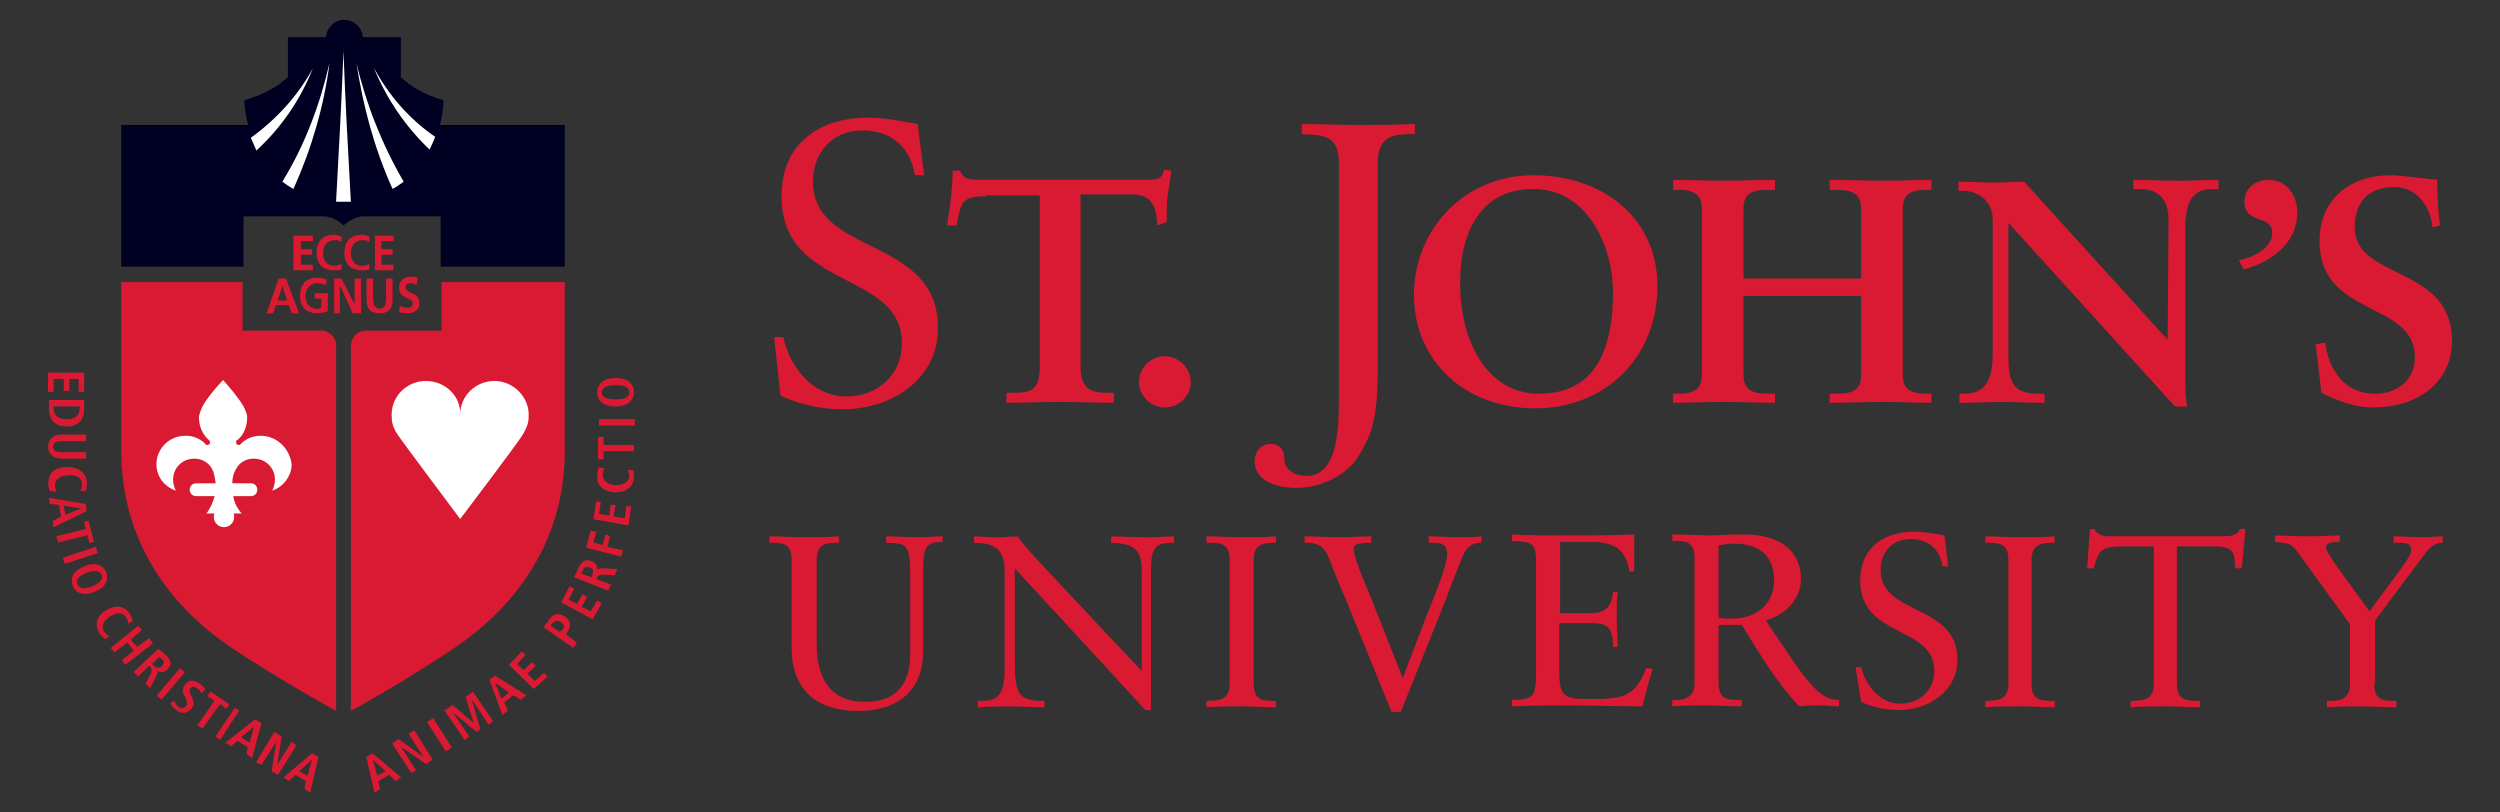
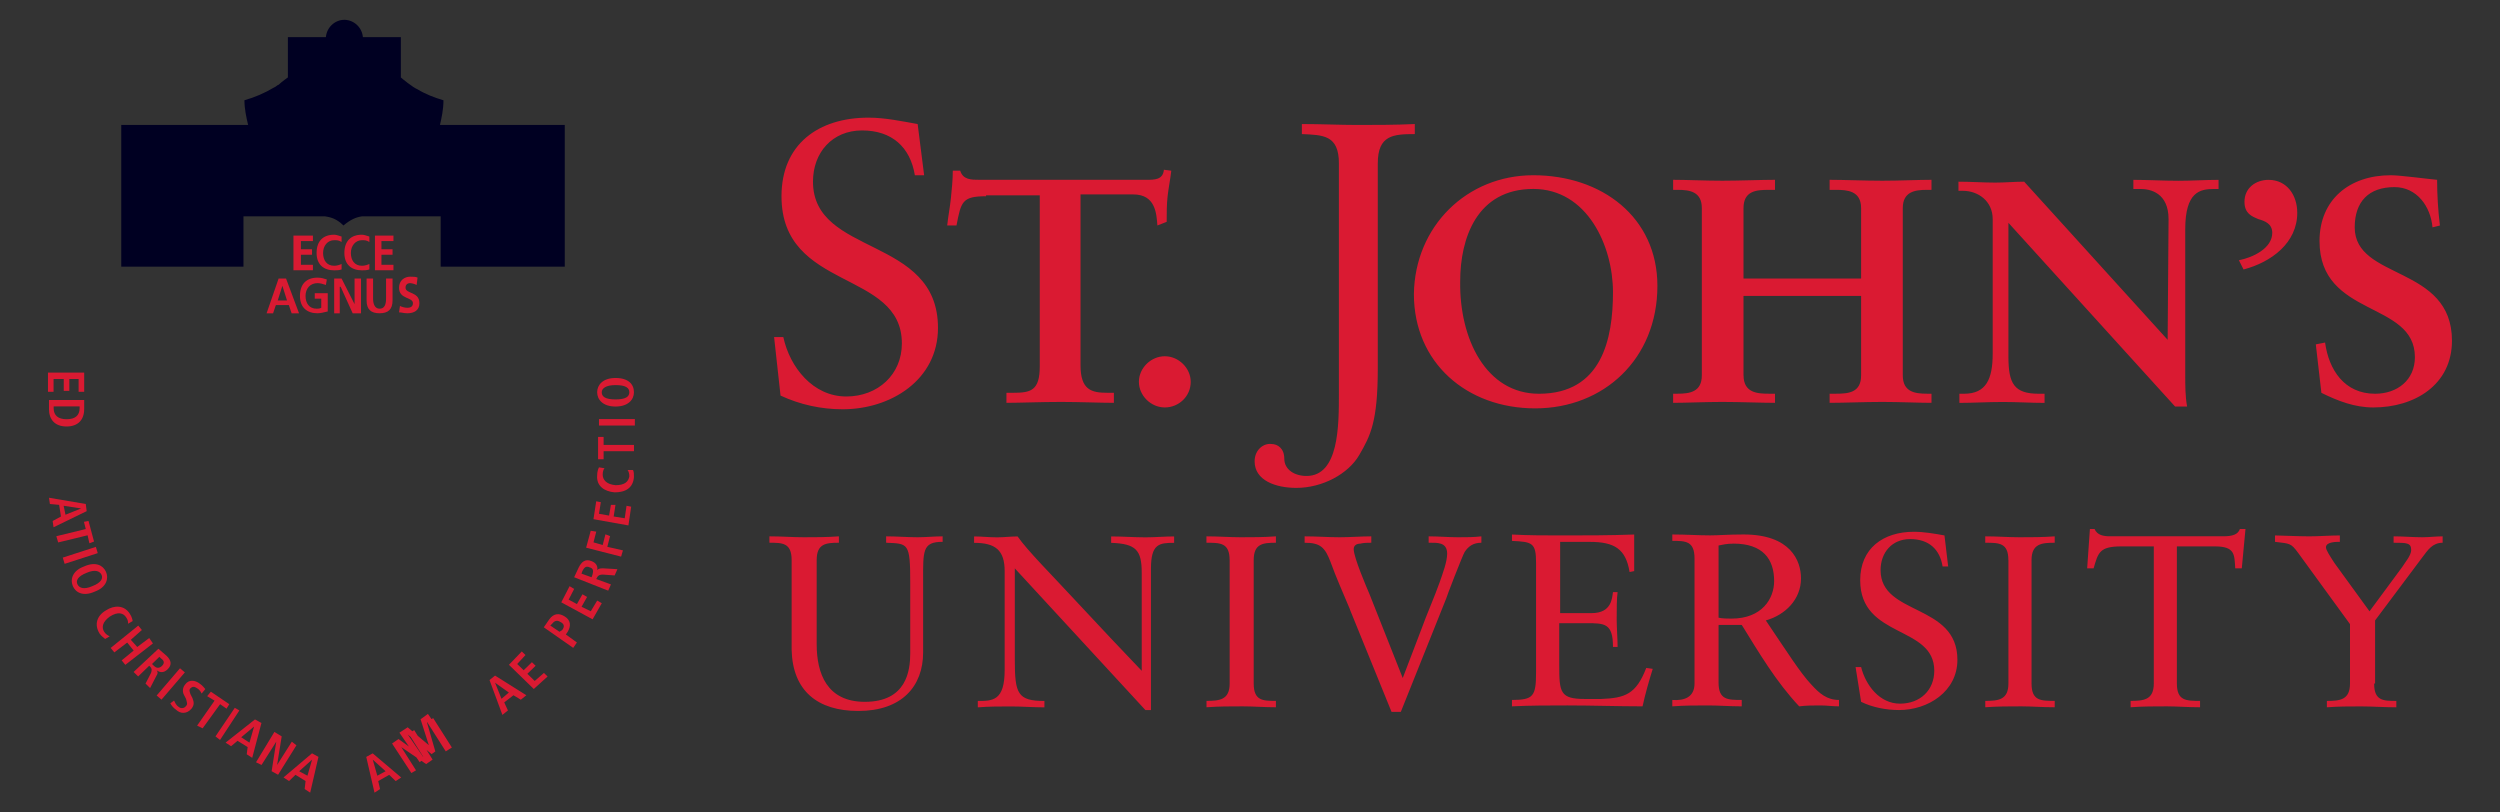
<svg xmlns="http://www.w3.org/2000/svg" id="Capa_1" viewBox="0 0 520 169">
  <rect x="0" y="0" width="520" height="169" fill="#333333" stroke="none" />
  <defs>
    <style>      .st0 {        fill: #fff;      }      .st1 {        fill: #002;      }      .st2 {        fill: #da1a32;      }    </style>
  </defs>
-   <path class="st2" d="M67.2,68.77h-16.75v-10.08h-25.23v35.18c0,16.74,8.28,31.19,23.5,41.26,10.4,6.85,21.19,12.74,21.19,12.74v-76.44c-.24-1.37-1.32-2.44-2.7-2.66M91.86,58.7v10.08h-15.8c-1.73,0-2.89,1.33-3.08,2.85v76.25s10.79-5.89,20.99-12.74c15.21-10.08,23.5-24.53,23.5-41.27v-35.18s-25.62,0-25.62,0Z" />
-   <path class="st0" d="M95.71,86.27c0-3.99,3.27-7.03,7.13-7.03s7.13,3.23,7.13,7.03c0,1.52-.19,2.29-1.15,3.99-.96,1.71-13.1,17.68-13.1,17.68,0,0-12.13-16.16-13.1-17.68-.96-1.52-1.16-2.47-1.16-3.99,0-3.99,3.27-7.03,7.13-7.03,4.05,0,7.32,3.23,7.13,7.03M54.3,90.64c-1.73,0-3.08.57-4.24,1.71l-.19.19h-.19c-.38,0-.58-.19-.58-.57,0-.19,0-.38.19-.38,1.34-.95,2.12-2.85,2.12-4.75,0-.76-.19-.95-.39-1.52-.77-2.09-4.62-6.27-4.62-6.27,0,0-3.85,3.99-4.62,6.27-.19.57-.39.95-.39,1.52,0,1.9.77,3.61,2.12,4.75q.19.19.19.38c0,.38-.19.57-.58.57h-.19s-.19,0-.19-.19c-1.11-1.14-2.65-1.76-4.23-1.71-3.28,0-5.97,2.67-5.97,5.9,0,2.66,1.73,4.75,4.04,5.51-.37-.7-.57-1.49-.58-2.28,0-2.47,1.93-4.37,4.43-4.37,1.34,0,2.5.57,3.27,1.52.77.95.96,2.09,1.16,3.61h-4.05c-.72-.02-1.33.55-1.35,1.27,0,.02,0,.04,0,.06-.01.72.57,1.32,1.29,1.33.02,0,.04,0,.06,0h3.85c-.38,1.33-.96,2.66-1.73,3.61h1.73c-.19.19-.19.57-.19.76,0,1.14.96,2.09,2.12,2.09s2.12-.95,2.12-2.09c0-.38,0-.57-.19-.76h1.73c-.96-1.14-1.54-2.29-1.73-3.61h3.66c.72.02,1.33-.55,1.34-1.28,0-.02,0-.04,0-.05.01-.72-.57-1.32-1.29-1.33-.02,0-.04,0-.05,0h-3.85c0-1.52.39-2.47,1.16-3.61.8-.98,2.01-1.54,3.27-1.52,2.5,0,4.43,1.9,4.43,4.37,0,.76-.19,1.52-.58,2.29,2.31-.76,4.05-3.04,4.05-5.52-.39-3.23-3.08-5.89-6.36-5.89" />
  <path class="st1" d="M91.47,26.18c.39-1.71.77-3.42.77-5.32-1.93-.57-3.85-1.33-5.39-2.28-.96-.38-3.28-2.28-3.47-2.47V7.73h-7.9c-.17-2.01-1.83-3.58-3.85-3.61-1.93,0-3.66,1.52-3.85,3.61h-7.9v8.37s-1.34.95-1.92,1.52c-.19,0-.77.57-.96.57-1.93,1.16-4,2.05-6.16,2.66,0,1.71.39,3.61.77,5.14h-26.39v29.47h25.42v-10.46h16.95c1.35.19,2.5.57,3.85,1.9,1.35-1.14,2.5-1.71,3.85-1.9h16.37v10.46h25.81v-29.47h-26v.19h0Z" />
-   <path class="st0" d="M71.44,10.59c-.39,10.46-.96,20.92-1.54,31.37h3.08c-.58-10.46-1.16-20.91-1.54-31.37ZM68.55,13.06c-1.93,8.37-5.01,16.93-9.82,24.72.77.57,1.54,1.14,2.31,1.52,3.85-8.56,6.36-17.3,7.51-26.24M65.08,14.2c-2.89,5.32-7.32,10.46-12.91,14.45.39.95.77,1.71,1.16,2.66,5.16-4.74,9.18-10.59,11.75-17.11,0,.19,0,0,0,0M77.8,14.2s-.19.19,0,0c2.62,6.39,6.56,12.15,11.56,16.92.38-.76.77-1.71,1.16-2.66-5.59-3.8-9.82-8.94-12.71-14.26M74.14,13.06c1.35,8.94,3.66,17.68,7.51,26.24.77-.38,1.54-.95,2.31-1.52-4.49-7.71-7.8-16.04-9.82-24.72" />
-   <path class="st1" d="M58.73,37.78l-.19-.19.19.19M53.34,31.31s0,.19,0,0c0,.19,0,0,0,0" />
  <path class="st2" d="M196.05,112.7c-4.23,0-4.04,1.9-4.04,8.18v14.83c0,7.03-4.43,12.17-13.48,12.17-8.47,0-13.68-4.18-13.87-12.74v-18.64c0-3.61-1.93-3.61-4.62-3.61v-1.33c2.5,0,4.81.19,7.13.19s4.82,0,7.32-.19v1.33c-2.7,0-4.62.19-4.62,3.61v17.5c0,6.08,2.12,11.98,10.02,11.98,8.67,0,9.44-6.47,9.44-10.08v-14.64c0-8.37-.38-8.18-5.01-8.37v-1.33c2.12,0,4.43.19,6.55.19,1.73,0,3.47-.19,5.2-.19v1.14ZM239.39,147.69h-1.15l-27.16-29.47v19.02c0,7.04.57,8.56,6.16,8.56v1.33c-2.31,0-4.62-.19-6.93-.19s-4.62,0-6.93.19v-1.33c3.08,0,5.59,0,5.59-6.46v-20.53c0-4.38-1.93-5.9-6.36-5.9v-1.33c1.54,0,3.08.19,4.81.19,1.35,0,2.89-.19,4.24-.19,2.12,3.04,6.93,7.8,12.91,14.26,4.27,4.59,8.57,9.16,12.91,13.69v-20.35c0-4.75-1.16-6.08-6.36-6.27v-1.33c2.31,0,4.82.19,7.13.19,1.93,0,4.05-.19,5.97-.19v1.33c-3.08,0-4.82.19-4.82,5.33v29.47h0ZM255.76,116.5c0-3.61-1.93-3.61-4.82-3.61v-1.33c2.5,0,4.82.19,7.13.19s4.82,0,7.32-.19v1.33c-2.7,0-4.62.19-4.62,3.61v25.67c0,3.61,1.93,3.61,4.62,3.61v1.33c-2.5,0-4.62-.19-6.93-.19-2.5,0-5.01,0-7.51.19v-1.33c2.7,0,4.82-.19,4.82-3.61v-25.67ZM280.8,126.77c-1.35-3.23-2.89-6.65-4.05-9.89-1.16-3.04-2.12-3.99-5.39-3.99v-1.33c2.5,0,4.82.19,7.32.19,2.12,0,4.43-.19,6.55-.19v1.33c-.77,0-1.54,0-2.31.19-.77,0-1.35.38-1.35,1.14,0,1.71,2.7,7.99,3.27,9.32l6.93,17.49,3.85-10.08c1.16-3.23,2.7-6.65,3.85-9.89.58-1.71,1.54-4.18,1.54-5.89,0-2.47-2.12-2.28-3.85-2.28v-1.33c2.12,0,4.04.19,6.16.19,1.54,0,3.27,0,4.81-.19v1.33c-1.73,0-2.7.76-3.47,1.9-.39.57-3.85,9.51-3.85,9.7l-9.44,23.58h-1.93s-8.66-21.29-8.66-21.29ZM324.13,127.53h6.94c4.23,0,4.23-3.23,4.43-4.37h.96c-.19,1.14-.19,3.8-.19,5.7,0,1.71.19,3.99.19,5.7h-.96c0-4.94-1.73-4.94-5.59-4.94h-5.59v8.74c0,5.7.19,7.03,5.39,7.03h3.27c5.01-.19,7.32-.95,9.44-6.46l1.35.19c-.77,2.47-1.54,5.14-2.12,7.8-5.2,0-10.4-.19-15.6-.19-3.85,0-7.7,0-11.56.19v-1.33c4.43,0,5.01-.76,5.01-5.7v-22.82c0-4.18-.77-4.37-5.01-4.56v-1.33c3.47.19,6.93.19,10.4.19,5.01,0,9.82,0,15.02-.19v7.61l-.96.19c-.77-4.76-3.08-6.27-8.28-6.27h-6.16v14.83h-.39ZM357.46,130.19v11.79c0,3.61,1.93,3.61,4.82,3.61v1.33c-2.5,0-4.82-.19-6.93-.19-2.5,0-5.01,0-7.51.19v-1.33c2.5.19,4.62-.57,4.62-3.42v-26.05c0-3.62-1.93-3.62-4.62-3.62v-1.33c2.89,0,5.39.19,7.9.19,1.73,0,3.66-.19,6.93-.19,9.82,0,11.94,5.51,11.94,9.13,0,4.37-3.27,7.61-7.32,8.75,4.62,6.84,7.13,10.84,9.44,13.31,1.73,1.9,3.27,3.23,5.78,3.23v1.33c-1.35,0-2.5-.19-3.85-.19-1.54,0-2.89,0-4.43.19-4.82-5.14-8.28-11.03-11.94-16.93h-4.82v.19h0ZM360.54,113.08c-1.35,0-2.12.19-3.08.38v15.02c.77.19,1.93.19,2.7.19,6.36,0,8.86-4.18,8.86-7.8,0-4.56-2.31-7.8-8.47-7.8h0ZM385.96,138.75h1.15c.96,3.8,3.85,7.61,8.09,7.61s7.13-2.85,7.13-6.85c0-9.51-15.41-6.65-15.41-18.82,0-6.66,4.82-10.08,11.17-10.08,2.12,0,4.23.38,6.36.76l.77,6.46h-1.16c-.57-3.61-2.89-5.7-6.74-5.7s-6.16,2.85-6.16,6.47c0,9.51,15.98,6.85,15.98,18.63,0,6.65-6.16,10.46-12.13,10.46-2.7,0-5.59-.57-7.9-1.71,0,0-1.15-7.23-1.15-7.23ZM417.74,116.5c0-3.61-1.93-3.61-4.81-3.61v-1.33c2.5,0,4.81.19,7.13.19s4.82,0,7.32-.19v1.33c-2.7,0-4.82.19-4.82,3.61v25.67c0,3.61,1.93,3.61,4.82,3.61v1.33c-2.5,0-4.82-.19-6.93-.19-2.5,0-5.01,0-7.51.19v-1.33c2.7,0,4.81-.19,4.81-3.61v-25.67ZM466.28,118.21h-1.35c-.19-2.85,0-4.56-4.24-4.56h-7.9v28.52c0,3.61,1.93,3.61,4.82,3.61v1.33c-2.5,0-4.82-.19-6.93-.19-2.5,0-5.01,0-7.51.19v-1.33c2.7,0,4.82-.19,4.82-3.61v-28.52h-6.74c-4.62,0-4.82,1.33-5.78,4.56h-1.34l.57-8.18h.96c.58,1.33,1.93,1.52,3.27,1.52h23.5c1.93,0,3.08-.38,3.47-1.52h1.16l-.77,8.18h0ZM493.82,142.18c0,3.61,1.93,3.61,4.62,3.61v1.33c-2.5,0-5.01-.19-7.32-.19s-4.82,0-7.13.19v-1.33c2.69,0,4.81-.19,4.81-3.61v-12.36l-10.79-14.83c-1.54-2.09-1.73-1.9-4.81-2.29v-1.33c.96,0,4.82.19,7.13.19,2.12,0,4.24-.19,6.36-.19v1.33c-.77,0-2.89,0-2.89,1.14,0,.57.77,1.71,1.74,3.23l7.32,10.08,6.74-9.13c.58-.95,1.93-2.47,1.93-3.61,0-1.52-.96-1.52-3.66-1.52v-1.33c1.93,0,4.05.19,5.97.19,1.35,0,2.89-.19,4.23-.19v1.33c-2.12,0-3.08,1.52-4.23,3.04l-9.82,13.12v13.12h-.19,0ZM161,70.11h1.93c1.35,6.27,6.16,12.36,13.1,12.36,6.55,0,11.56-4.56,11.56-11.03,0-15.4-25.04-10.84-25.04-30.62,0-10.84,7.7-16.35,18.11-16.35,3.47,0,6.93.76,10.21,1.33l1.35,10.65h-1.93c-.96-5.89-4.82-9.32-10.98-9.32s-10.21,4.56-10.21,10.65c0,15.59,26,11.22,26,30.42,0,10.84-9.82,16.93-19.84,16.93-4.46,0-8.87-.97-12.91-2.85l-1.34-12.17h0ZM205.11,40.82c-5.01,0-5.2,1.14-6.16,6.08h-1.93c.19-1.9.58-3.8.77-5.7s.39-3.8.39-5.7h1.54c.58,1.9,2.31,1.9,4.04,1.9h34.67c1.73,0,3.47,0,3.66-2.09l1.54.19c-.19,1.71-.58,3.61-.77,5.32-.19,1.71-.19,3.61-.19,5.32l-1.93.76c-.19-2.47-.39-6.46-5.01-6.46h-10.98v35.56c0,5.14,2.31,5.7,5.59,5.7h1.35v2.09c-2.7,0-7.32-.19-10.98-.19-4.05,0-8.67.19-11.37.19v-2.09h1.35c3.66,0,5.58-.38,5.58-5.51v-35.56h-11.17s0,.19,0,.19ZM242.28,84.75c-2.89,0-5.39-2.47-5.39-5.33s2.5-5.32,5.39-5.32,5.39,2.47,5.39,5.32c0,3.04-2.5,5.33-5.39,5.33M286.58,76.57c0,11.22-1.54,14.07-3.85,18.06-2.31,3.99-7.71,6.85-13.1,6.85-4.24,0-8.67-1.52-8.67-5.52,0-2.47,1.93-3.8,3.47-3.61,1.35,0,2.7.95,2.7,3.04,0,2.28,2.12,3.61,4.62,3.61,6.74,0,6.74-10.46,6.74-17.11v-47.92c0-5.89-3.27-5.89-7.7-6.08v-2.09c4.04,0,7.9.19,11.55.19,3.85,0,7.7,0,11.94-.19v2.09c-4.43,0-7.7.19-7.7,6.08,0,0,0,42.6,0,42.6ZM318.93,36.45c14.25,0,25.81,8.74,25.81,23.01,0,15.21-11.17,25.48-25.42,25.48s-25.23-9.51-25.23-23.77c.19-14.07,10.98-24.72,24.84-24.72M320.09,81.9c13.1,0,15.41-11.41,15.41-21.11s-5.39-21.49-16.57-21.49c-11.75,0-15.21,10.27-15.21,19.21-.19,11.98,5.39,23.39,16.37,23.39M362.66,78.09c0,3.61,2.89,3.8,5.2,3.8h1.34v1.9c-2.89,0-7.32-.19-10.98-.19-3.47,0-7.51.19-10.21.19v-1.9h.96c2.5,0,5.01-.38,5.01-3.8v-34.8c0-3.42-2.5-3.8-5.01-3.8h-.96v-2.09c2.7,0,6.74.19,10.21.19,3.66,0,7.9-.19,10.98-.19v2.09h-1.35c-2.5,0-5.2.19-5.2,3.8v14.64h24.46v-14.64c0-3.61-2.89-3.8-5.2-3.8h-1.35v-2.09c2.89,0,7.32.19,10.98.19,3.47,0,7.51-.19,10.21-.19v2.09h-.96c-2.5,0-5.01.38-5.01,3.8v34.8c0,3.42,2.5,3.8,5.01,3.8h.96v1.9c-2.7,0-6.74-.19-10.21-.19-3.66,0-7.9.19-10.98.19v-1.9h1.35c2.5,0,5.2-.19,5.2-3.8v-16.54h-24.46v16.54ZM450.87,70.68l.19-25.1c0-5.51-3.85-6.27-5.78-6.27h-1.54v-1.9c3.08,0,6.16.19,9.44.19,2.7,0,5.59-.19,8.28-.19v1.9h-.96c-2.89,0-5.97.57-5.97,8.37v30.23c0,2.28,0,4.56.39,6.65h-2.5l-34.67-38.22v27.76c0,5.71,1.16,7.8,6.36,7.8h1.16v1.9c-2.89,0-5.78-.19-8.67-.19-3.08,0-6.16.19-9.05.19v-1.9h.96c4.62,0,5.97-3.04,5.97-8.37v-27.95c0-3.8-3.08-5.89-6.16-5.89h-.96v-1.9c2.5,0,5.2.19,7.7.19,1.93,0,4.04-.19,5.97-.19l29.85,32.9h0ZM465.7,54.13c2.89-.57,6.93-2.47,6.93-5.7,0-1.9-1.54-2.47-2.89-2.85-1.34-.57-2.89-1.14-2.89-3.61,0-2.85,2.31-4.56,5.01-4.56,3.85,0,5.97,3.23,5.97,6.85,0,6.27-5.39,10.27-11.17,11.79l-.96-1.9ZM505.96,47.29c-.39-4.38-3.28-8.37-7.9-8.37-5.39,0-8.28,3.04-8.28,8.37,0,11.03,20.23,7.8,20.23,23.58,0,9.13-7.71,13.88-16.37,13.88-3.85,0-7.32-1.33-10.79-3.04-.38-3.42-.77-6.65-1.16-10.08l1.93-.38c.77,5.7,4.04,10.65,10.4,10.65,4.62,0,8.28-2.85,8.28-7.61,0-11.79-19.84-8.18-19.84-24.15,0-8.56,6.16-13.69,14.83-13.69,1.93,0,7.51.76,9.63.95,0,3.04.19,6.28.58,9.51l-1.54.38h0ZM61.04,49h4.05v1.14h-2.5v1.71h2.31v1.14h-2.31v2.09h2.5v1.14h-4.05v-7.23ZM71.05,56.04c-.57.19-.96.19-1.54.19-2.12,0-3.66-1.14-3.66-3.61s1.35-3.8,3.66-3.8c.39,0,.96.19,1.54.38v1.14c-.57-.38-.96-.38-1.54-.38-1.35,0-2.31,1.14-2.31,2.66s.77,2.66,2.31,2.66c.58,0,1.16-.19,1.54-.38v1.14ZM76.83,56.04c-.58.19-.96.19-1.54.19-2.12,0-3.66-1.14-3.66-3.61s1.35-3.8,3.66-3.8c.38,0,.96.19,1.54.38v1.14c-.58-.38-.96-.38-1.54-.38-1.34,0-2.31,1.14-2.31,2.66s.77,2.66,2.31,2.66c.58,0,1.16-.19,1.54-.38v1.14ZM77.99,49h3.85v1.14h-2.5v1.71h2.31v1.14h-2.31v2.09h2.5v1.14h-3.85v-7.23ZM57.96,57.94h1.54l2.7,7.23h-1.54l-.58-1.71h-2.7l-.58,1.71h-1.35l2.5-7.23ZM58.73,59.46l-.96,3.04h1.93l-.96-3.04ZM67.78,59.27c-.58-.19-1.16-.38-1.73-.38-1.54,0-2.5,1.14-2.5,2.66s.77,2.66,2.31,2.66c.39,0,.58,0,.96-.19v-1.9h-1.35v-1.14h2.7v3.8c-.77.19-1.54.38-2.12.38-2.12,0-3.66-1.14-3.66-3.61s1.35-3.8,3.66-3.8c.77,0,1.34.19,1.93.38l-.19,1.14h0ZM69.51,57.94h1.54l2.7,5.32v-5.32h1.34v7.23h-1.73l-2.5-5.51h-.19v5.51h-1.16v-7.23ZM76.26,57.94h1.34v4.18c0,1.14.39,2.09,1.35,2.09s1.35-.76,1.35-2.09v-4.18h1.35v4.56c0,1.9-.96,2.66-2.7,2.66s-2.7-.76-2.7-2.66c0,0,0-4.56,0-4.56ZM86.65,59.27c-.42-.21-.88-.34-1.34-.38-.39,0-.96.19-.96.95,0,1.33,2.89.76,2.89,3.23,0,1.52-1.16,2.09-2.51,2.09-.77,0-1.16-.19-1.73-.19l.19-1.33c.38.19.96.38,1.54.38s1.16-.19,1.16-.95c0-1.33-2.89-.76-2.89-3.23,0-1.52,1.16-2.29,2.31-2.29.58,0,1.16,0,1.54.19,0,0-.19,1.52-.19,1.52ZM17.51,77.5v3.99h-1.16v-2.66h-1.93v2.47h-1.16v-2.47h-2.12v2.66h-1.16v-3.99h7.51ZM17.51,83.2v1.9c0,2.28-1.35,3.61-3.66,3.61-2.5,0-3.66-1.52-3.66-3.61v-1.9h7.32ZM11.16,84.53v.38c0,1.52.96,2.29,2.7,2.29s2.7-.76,2.7-2.29v-.38h-5.39Z" />
-   <path class="st2" d="M17.89,91.75h-5.04c-1.21,0-1.81.39-1.81,1.15s.4,1.15,1.81,1.15h5.04v1.34h-5.04c-2.02,0-2.82-1.15-2.82-2.5s.81-2.5,2.82-2.5h5.04v1.34ZM10.43,102.12c-.2-.19-.4-.96-.4-1.54,0-2.31,1.61-3.46,3.83-3.46s4.03.96,4.23,3.27c0,.77-.2,1.34-.2,1.73h-1.21c.2-.19.4-.77.4-1.34,0-1.15-.81-2.11-2.82-1.92-2.02,0-2.82,1.15-2.82,2.11,0,.58.2,1.15.4,1.34l-1.41-.19Z" />
  <g>
    <path class="st2" d="M12.68,107.43l-.38-2.42-1.92-.18-.19-1.3,7.65,1.3.19,1.49-6.89,3.35-.19-1.3,1.72-.93ZM13.63,107.06l3.25-1.3-3.64-.56.38,1.86h0ZM17.84,110.03l-.38-1.49.95-.18,1.15,4.28-.96.37-.38-1.67-6.12,1.49-.38-1.3,6.12-1.49ZM19.94,113.75l.39,1.3-6.89,2.23-.38-1.3,6.88-2.23ZM22.05,118.95c.57,1.3.19,3.16-2.3,4.09-2.49,1.12-4.02.18-4.59-1.12-.57-1.3-.19-3.16,2.3-4.09,2.49-1.12,4.02-.18,4.59,1.12M16.12,121.56c.38.75,1.34,1.12,3.06.37,1.92-.74,2.3-1.67,1.92-2.42-.39-.74-1.34-1.11-3.06-.37-1.92.74-2.3,1.67-1.92,2.42M21.86,132.9c-.19-.19-.77-.56-1.15-1.12-1.15-1.86-.57-3.72,1.34-4.83,1.72-1.12,3.82-1.12,4.97.74.38.56.57,1.3.57,1.49l-.95.56c0-.37,0-.74-.38-1.3-.57-.93-1.72-1.3-3.44-.18-1.53,1.12-1.72,2.23-1.15,3.16.38.56.77.75,1.15.93l-.96.56ZM28.75,130.11l.76.93-2.3,2.04,1.34,1.49,2.49-1.86.77,1.12-5.74,4.46-.76-.93,2.49-2.04-1.34-1.67-2.68,2.05-.76-.93,5.74-4.65ZM32.95,134.94l1.72,1.49c.95.93,1.15,1.86.19,2.79-.77.74-1.53.74-2.3.18.19.18.38.56,0,1.12l-1.34,2.6-.95-.93,1.15-2.23c.19-.56.19-.93-.19-1.3l-.19-.19-2.3,2.23-.95-.93,5.17-4.84ZM32,138.48c.57.56,1.15.56,1.72,0s.38-1.12-.19-1.49l-.38-.37-1.53,1.49.38.37ZM32.59,144.66l4.85-5.66,1.01.86-4.86,5.67-1-.86Z" />
-     <path class="st2" d="M36.21,145.73c.19.37.38.93.95,1.3.38.37,1.15.37,1.53-.18.38-.37.19-.75,0-1.49l-.38-.74c-.42-.71-.34-1.6.19-2.23.77-1.12,2.1-.93,3.06-.18.57.37.96.93,1.15,1.12l-.77.93c-.2-.46-.53-.85-.96-1.12-.57-.37-.95-.37-1.34,0-.38.37-.19.75,0,1.3l.38.74c.38.93.38,1.49-.19,2.23-.96,1.12-2.3,1.12-3.25.18-.48-.33-.88-.78-1.15-1.3l.76-.56h0ZM44.62,145.73l-1.53-.93.77-.93,3.83,2.6-.57.93-1.34-.93-3.63,5.02-1.15-.56,3.64-5.21ZM48.83,147.22l.96.55-4.02,6.14-.95-.74,4.02-5.95ZM51.51,155.39l-2.1-1.3-1.34,1.12-1.15-.74,6.12-4.83,1.34.74-1.92,7.25-1.14-.74.19-1.49ZM51.89,154.47l.96-3.35-2.68,2.23s1.72,1.12,1.72,1.12ZM57.06,152.23l1.53.93-.95,5.95,3.06-4.84.96.75-3.82,6.13-1.34-.74.96-6.14-3.06,4.84-1.15-.56,3.83-6.32ZM63.57,162.46l-2.11-1.3-1.34,1.3-1.15-.75,5.93-5.02,1.34.74-1.72,7.44-1.15-.75.19-1.67h0ZM63.95,161.35l.96-3.35-2.68,2.42s1.72.93,1.72.93ZM80.97,161.16l-2.3,1.3.38,1.67-1.15.75-1.72-7.44,1.34-.74,5.93,5.02-1.15.75-1.34-1.3h0ZM80.21,160.42l-2.68-2.42.95,3.35,1.72-.93ZM81.55,154.65l1.34-.93,5.17,3.72-3.06-4.83,1.15-.75,3.83,6.14-1.34.93-5.17-3.53,3.06,4.83-.96.56-4.02-6.14ZM88.83,150.16l1.27-.8,3.89,6.12-1.27.81-3.89-6.12ZM98.19,145.54v.19l1.72,5.95-.77.56-4.97-4.09,3.44,5.02-.96.74-4.21-6.13,1.72-1.12,4.4,3.72-1.72-5.39,1.53-1.12,4.21,6.13-.96.74-3.44-5.21ZM106.8,144.61l-1.92,1.49.77,1.67-1.15.93-2.68-7.25,1.15-.93,6.51,4.09-1.15.93-1.53-.93ZM105.84,144.05l-2.87-2.05,1.34,3.35s1.53-1.3,1.53-1.3ZM105.85,138.29l2.68-2.79.77.75-1.72,1.86,1.34,1.3,1.72-1.67.77.74-1.72,1.67,1.53,1.49,1.92-1.67.76.74-2.87,2.6-5.16-5.02ZM113.11,130.48l1.15-1.67c.95-1.3,2.1-1.3,3.25-.56,1.15.74,1.34,1.86.57,3.16l-.38.56,2.3,1.67-.77,1.12-6.12-4.28h0ZM116.94,131.04c.57-.75.38-1.3-.38-1.67-.57-.37-1.15-.37-1.72.37l-.38.37,1.91,1.3.57-.37h0ZM116.75,125.28l1.72-3.35.96.56-1.15,2.23,1.72.93,1.15-2.04.96.56-1.15,2.04,1.92.93,1.34-2.23.95.56-1.91,3.35-6.5-3.53ZM119.42,120.07l.96-2.05c.57-1.12,1.34-1.86,2.68-1.3.96.37,1.34,1.12,1.15,1.86.19-.18.38-.37,1.15-.37l3.06.18-.57,1.3-2.49-.18c-.57,0-.96.18-1.15.56l-.19.37,3.06,1.12-.57,1.3-7.08-2.79h0ZM123.25,119.51c.19-.74.19-1.3-.58-1.49-.76-.37-1.15,0-1.53.75l-.19.55,2.1.75.19-.56h0ZM121.91,113.93l.96-3.53,1.15.18-.57,2.23,1.91.56.57-2.23.96.37-.57,2.23,3.25.74-.38,1.3-7.27-1.86ZM123.44,107.99l.57-3.72.96.18-.38,2.42,2.1.37.38-2.23h.95l-.38,2.42,2.3.37.38-2.6.96.19-.57,3.9-7.27-1.3ZM131.67,97.76c.19.37.19.93.19,1.49-.19,2.23-1.72,3.16-4.02,3.16-2.1-.18-3.82-1.3-3.63-3.53,0-.75.19-1.3.38-1.67l1.15.18c-.19.18-.38.74-.38,1.3,0,1.12.77,2.05,2.68,2.23,1.92,0,2.68-.74,2.87-1.86,0-.56-.19-1.12-.38-1.3h1.15ZM125.55,93.86v1.67h-1.15v-4.65h1.15v1.67h6.32v1.3h-6.32ZM124.59,87.16h7.46v1.35h-7.46v-1.35ZM124.21,81.59c0-1.49,1.15-2.97,3.82-2.97s3.83,1.3,3.83,2.97c0,1.49-1.15,2.97-3.83,2.97s-3.82-1.49-3.82-2.97M130.9,81.59c0-.93-.77-1.49-2.87-1.49s-2.87.74-2.87,1.49c0,.93.77,1.49,2.87,1.49s2.87-.56,2.87-1.49" />
+     <path class="st2" d="M36.21,145.73c.19.37.38.93.95,1.3.38.37,1.15.37,1.53-.18.38-.37.19-.75,0-1.49l-.38-.74c-.42-.71-.34-1.6.19-2.23.77-1.12,2.1-.93,3.06-.18.57.37.96.93,1.15,1.12l-.77.93c-.2-.46-.53-.85-.96-1.12-.57-.37-.95-.37-1.34,0-.38.37-.19.75,0,1.3l.38.74c.38.93.38,1.49-.19,2.23-.96,1.12-2.3,1.12-3.25.18-.48-.33-.88-.78-1.15-1.3l.76-.56h0ZM44.62,145.73l-1.53-.93.77-.93,3.83,2.6-.57.93-1.34-.93-3.63,5.02-1.15-.56,3.64-5.21ZM48.83,147.22l.96.55-4.02,6.14-.95-.74,4.02-5.95ZM51.51,155.39l-2.1-1.3-1.34,1.12-1.15-.74,6.12-4.83,1.34.74-1.92,7.25-1.14-.74.19-1.49ZM51.89,154.47l.96-3.35-2.68,2.23s1.72,1.12,1.72,1.12ZM57.06,152.23l1.53.93-.95,5.95,3.06-4.84.96.75-3.82,6.13-1.34-.74.96-6.14-3.06,4.84-1.15-.56,3.83-6.32ZM63.57,162.46l-2.11-1.3-1.34,1.3-1.15-.75,5.93-5.02,1.34.74-1.72,7.44-1.15-.75.19-1.67h0ZM63.95,161.35l.96-3.35-2.68,2.42s1.72.93,1.72.93ZM80.97,161.16l-2.3,1.3.38,1.67-1.15.75-1.72-7.44,1.34-.74,5.93,5.02-1.15.75-1.34-1.3h0ZM80.21,160.42l-2.68-2.42.95,3.35,1.72-.93ZM81.55,154.65l1.34-.93,5.17,3.72-3.06-4.83,1.15-.75,3.83,6.14-1.34.93-5.17-3.53,3.06,4.83-.96.56-4.02-6.14ZM88.83,150.16l1.27-.8,3.89,6.12-1.27.81-3.89-6.12Zv.19l1.72,5.95-.77.56-4.97-4.09,3.44,5.02-.96.74-4.21-6.13,1.72-1.12,4.4,3.72-1.72-5.39,1.53-1.12,4.21,6.13-.96.74-3.44-5.21ZM106.8,144.61l-1.92,1.49.77,1.67-1.15.93-2.68-7.25,1.15-.93,6.51,4.09-1.15.93-1.53-.93ZM105.84,144.05l-2.87-2.05,1.34,3.35s1.53-1.3,1.53-1.3ZM105.85,138.29l2.68-2.79.77.75-1.72,1.86,1.34,1.3,1.72-1.67.77.74-1.72,1.67,1.53,1.49,1.92-1.67.76.74-2.87,2.6-5.16-5.02ZM113.11,130.48l1.15-1.67c.95-1.3,2.1-1.3,3.25-.56,1.15.74,1.34,1.86.57,3.16l-.38.56,2.3,1.67-.77,1.12-6.12-4.28h0ZM116.94,131.04c.57-.75.38-1.3-.38-1.67-.57-.37-1.15-.37-1.72.37l-.38.37,1.91,1.3.57-.37h0ZM116.75,125.28l1.72-3.35.96.56-1.15,2.23,1.72.93,1.15-2.04.96.56-1.15,2.04,1.92.93,1.34-2.23.95.56-1.91,3.35-6.5-3.53ZM119.42,120.07l.96-2.05c.57-1.12,1.34-1.86,2.68-1.3.96.37,1.34,1.12,1.15,1.86.19-.18.38-.37,1.15-.37l3.06.18-.57,1.3-2.49-.18c-.57,0-.96.18-1.15.56l-.19.37,3.06,1.12-.57,1.3-7.08-2.79h0ZM123.25,119.51c.19-.74.19-1.3-.58-1.49-.76-.37-1.15,0-1.53.75l-.19.55,2.1.75.19-.56h0ZM121.91,113.93l.96-3.53,1.15.18-.57,2.23,1.91.56.57-2.23.96.37-.57,2.23,3.25.74-.38,1.3-7.27-1.86ZM123.44,107.99l.57-3.72.96.18-.38,2.42,2.1.37.38-2.23h.95l-.38,2.42,2.3.37.38-2.6.96.19-.57,3.9-7.27-1.3ZM131.67,97.76c.19.37.19.93.19,1.49-.19,2.23-1.72,3.16-4.02,3.16-2.1-.18-3.82-1.3-3.63-3.53,0-.75.19-1.3.38-1.67l1.15.18c-.19.18-.38.74-.38,1.3,0,1.12.77,2.05,2.68,2.23,1.92,0,2.68-.74,2.87-1.86,0-.56-.19-1.12-.38-1.3h1.15ZM125.55,93.86v1.67h-1.15v-4.65h1.15v1.67h6.32v1.3h-6.32ZM124.59,87.16h7.46v1.35h-7.46v-1.35ZM124.21,81.59c0-1.49,1.15-2.97,3.82-2.97s3.83,1.3,3.83,2.97c0,1.49-1.15,2.97-3.83,2.97s-3.82-1.49-3.82-2.97M130.9,81.59c0-.93-.77-1.49-2.87-1.49s-2.87.74-2.87,1.49c0,.93.77,1.49,2.87,1.49s2.87-.56,2.87-1.49" />
  </g>
</svg>